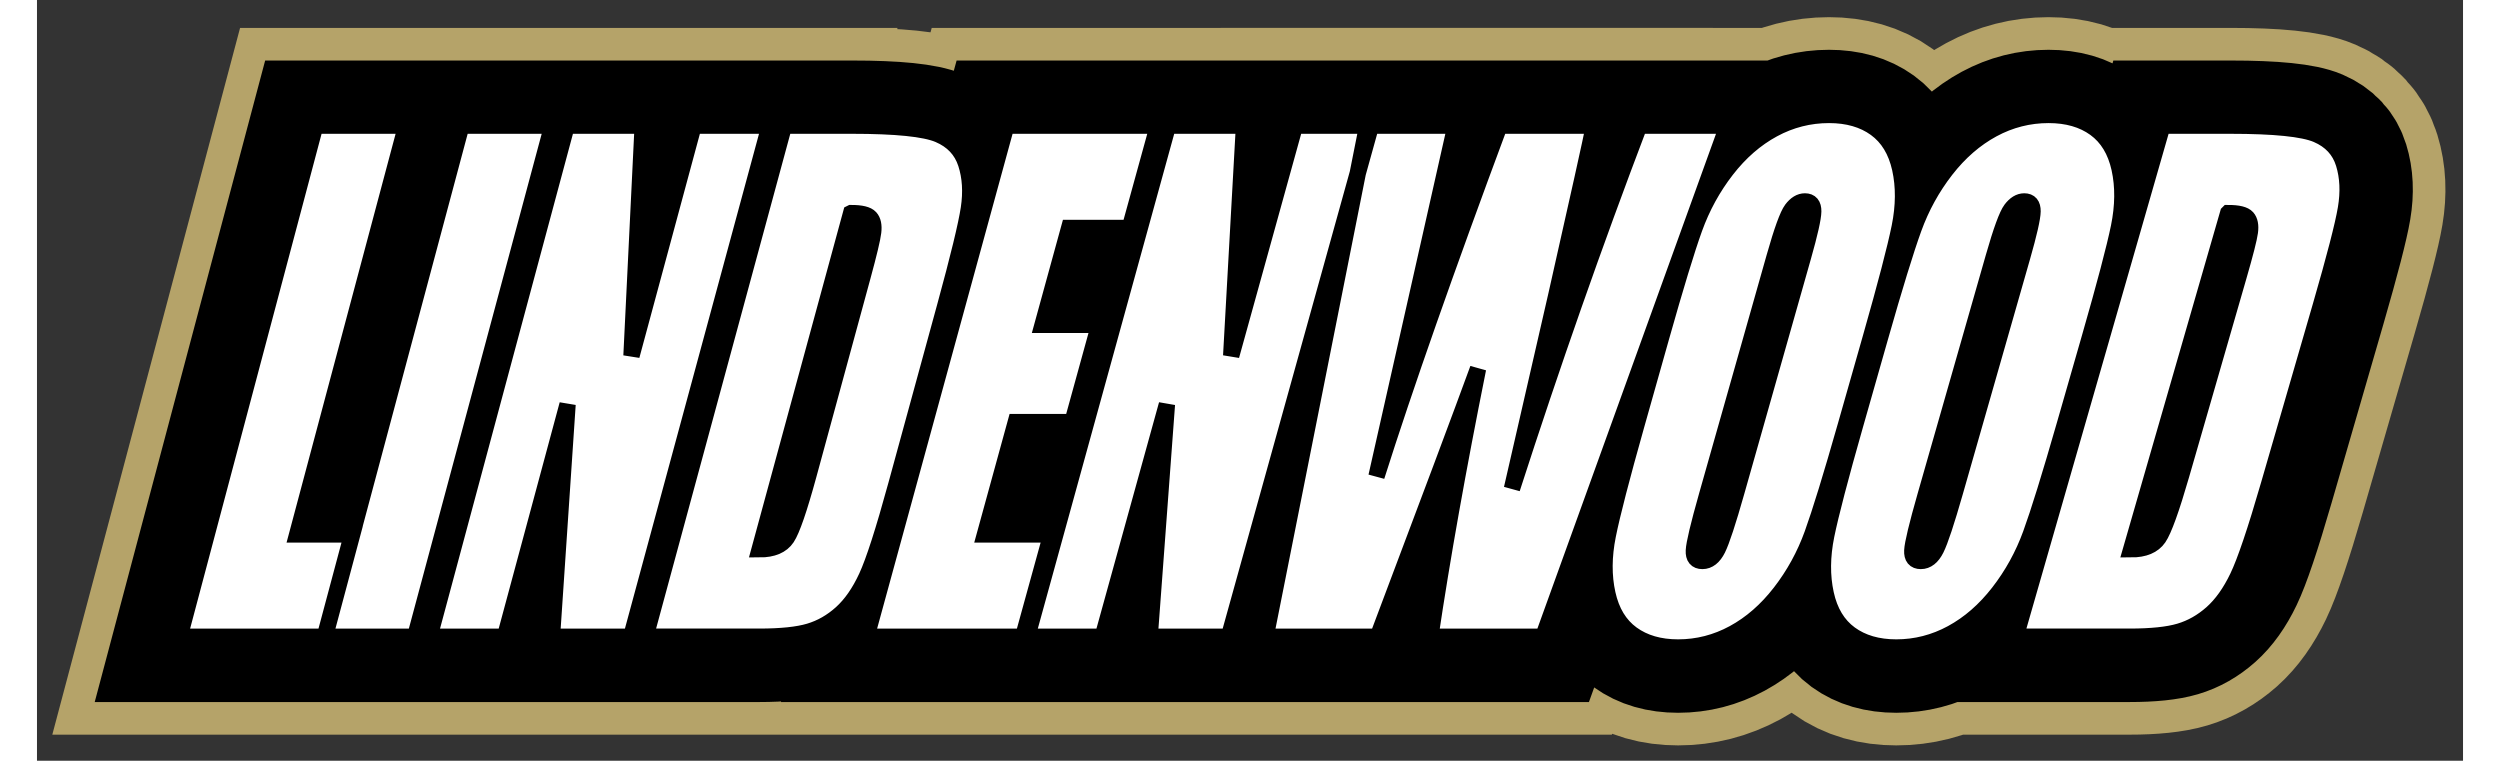
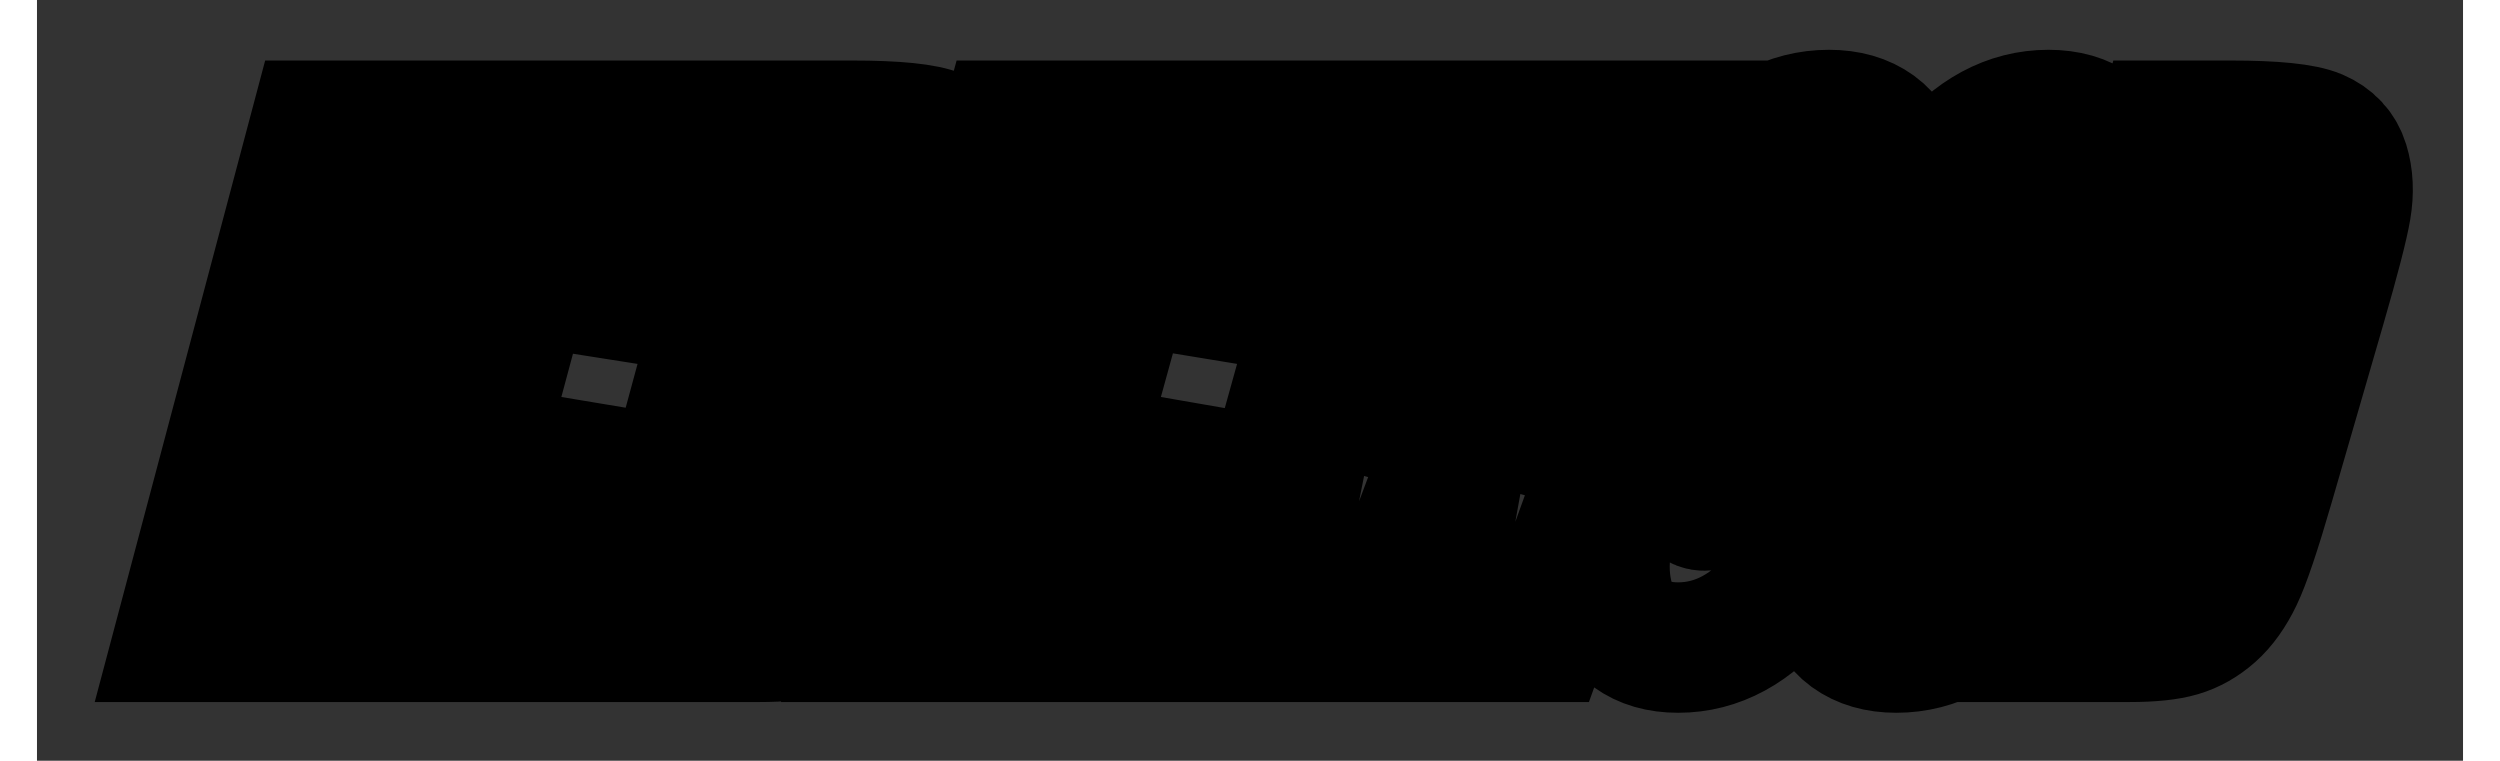
<svg xmlns="http://www.w3.org/2000/svg" width="296" height="90.072" viewBox="0 0 300 94.072">
  <rect x="0" y="0" width="300" height="94.072" fill="#333333" stroke="none" />
  <g transform="matrix(1.333 0 0 -1.333 -483.4 413.9)">
    <g transform="translate(.604 -.604)">
-       <path transform="matrix(.75 0 0 -.75 362.55 310.42)" d="m220.97 13.309c-2.44 0-4.743 0.587-6.908 1.756-2.167 1.172-4.094 2.852-5.789 5.039-1.693 2.185-3.017 4.599-3.967 7.24-0.95 2.643-2.321 7.14-4.113 13.492l-3.051 10.816c-1.835 6.508-3.016 11.065-3.537 13.668-0.521 2.603-0.537 5.008-0.045 7.223 0.49 2.212 1.492 3.872 3.012 4.979 1.519 1.104 3.43 1.658 5.731 1.658 2.424 0 4.713-0.587 6.869-1.756 2.156-1.172 4.078-2.852 5.773-5.039 1.693-2.187 3.018-4.599 3.973-7.24 0.957-2.643 2.338-7.14 4.146-13.492l3.08-10.816c1.851-6.508 3.04-11.063 3.568-13.668 0.528-2.603 0.545-5.008 0.055-7.223-0.492-2.21-1.503-3.872-3.031-4.979-1.528-1.104-3.452-1.658-5.766-1.658zm27.152 0c-2.438 0-4.741 0.587-6.91 1.756-2.167 1.172-4.103 2.852-5.803 5.039-1.7 2.185-3.027 4.599-3.984 7.24-0.957 2.643-2.338 7.14-4.148 13.492l-3.078 10.816c-1.853 6.508-3.044 11.065-3.574 13.668-0.528 2.603-0.548 5.008-0.062 7.223 0.483 2.212 1.485 3.872 3 4.979 1.517 1.104 3.424 1.658 5.725 1.658 2.424 0 4.715-0.587 6.875-1.756 2.158-1.172 4.085-2.852 5.785-5.039 1.7-2.187 3.033-4.599 3.994-7.24 0.962-2.643 2.356-7.14 4.18-13.492l3.107-10.816c1.869-6.508 3.068-11.063 3.603-13.668 0.535-2.603 0.558-5.008 0.072-7.223-0.488-2.21-1.492-3.872-3.018-4.979-1.526-1.104-3.448-1.658-5.764-1.658zm-214.38 1.328-16.795 63.215h29.139l16.971-63.215h-11.244l-13.52 50.564h-6.795l13.488-50.564zm31.092 0-16.979 63.215h9.344l7.744-28.736-1.93 28.736h9.797l17.131-63.215h-9.402l-7.688 28.465 1.385-28.465zm26.885 0-17.141 63.215h14.096c2.673 0 4.733-0.214 6.178-0.643 1.445-0.429 2.764-1.187 3.963-2.266 1.199-1.081 2.242-2.578 3.127-4.492 0.887-1.912 2.107-5.706 3.66-11.381l6.057-22.137c1.639-5.989 2.615-10.004 2.924-12.049 0.309-2.043 0.194-3.898-0.346-5.564-0.542-1.666-1.669-2.861-3.385-3.59-1.713-0.729-5.288-1.094-10.719-1.094zm27.5 0-17.307 63.215h19.381l3.484-12.65h-8.211l3.818-13.9h7l3.314-12.027h-7.006l3.293-11.986h7.496l3.486-12.65zm19.994 0-17.428 63.215h9.346l7.945-28.736-2.133 28.736h9.797l15.947-57.348-11.404 57.348h13.873c6.332-16.79 10.47-27.837 12.404-33.148-2.49 12.386-4.46 23.437-5.904 33.148h13.955l22.818-63.215h-10.924c-5.567 14.632-10.817 29.6-15.752 44.904l5.518-24.053c2.722-12.054 4.263-19.003 4.627-20.852h-11.678c-6.655 17.885-11.726 32.345-15.223 43.379l4.811-21.322 4.969-22.057h-19.861l-7.889 28.465 1.588-28.465zm123 0-18.166 63.215h14.098c2.673 0 4.736-0.214 6.188-0.643 1.452-0.429 2.783-1.187 4-2.266 1.214-1.081 2.283-2.578 3.199-4.492 0.919-1.912 2.2-5.706 3.844-11.381l6.418-22.137c1.734-5.989 2.774-10.004 3.115-12.049 0.345-2.043 0.259-3.898-0.256-5.564-0.515-1.666-1.622-2.861-3.324-3.59-1.704-0.729-5.272-1.094-10.703-1.094zm-44.221 9.371c0.693 0 1.037 0.409 1.027 1.228-0.011 0.822-0.433 2.702-1.266 5.641l-8.24 29.053c-1.056 3.725-1.83 6.078-2.322 7.066-0.494 0.991-1.12 1.484-1.883 1.484-0.743 0-1.095-0.429-1.057-1.289 0.041-0.858 0.581-3.122 1.619-6.795l8.361-29.52c0.921-3.253 1.632-5.209 2.133-5.875 0.497-0.661 1.04-0.994 1.627-0.994zm27.129 0c0.693 0 1.034 0.409 1.023 1.228-0.013 0.822-0.441 2.702-1.283 5.641l-8.311 29.053c-1.065 3.725-1.847 6.078-2.342 7.066-0.497 0.991-1.126 1.484-1.887 1.484-0.743 0-1.095-0.429-1.055-1.289 0.043-0.858 0.587-3.122 1.637-6.795l8.438-29.52c0.93-3.253 1.647-5.209 2.148-5.875 0.501-0.661 1.044-0.994 1.631-0.994zm-145.1 1.443c1.228 0 2.012 0.191 2.356 0.568 0.341 0.377 0.462 0.97 0.367 1.775-0.095 0.808-0.533 2.641-1.314 5.506l-6.691 24.561c-1.151 4.217-2.042 6.802-2.674 7.752-0.63 0.95-1.752 1.424-3.363 1.424zm170.32 0c1.226 0 2.005 0.191 2.342 0.568 0.334 0.377 0.45 0.97 0.342 1.775-0.108 0.808-0.576 2.641-1.404 5.506l-7.09 24.561c-1.219 4.217-2.151 6.802-2.797 7.752-0.646 0.95-1.777 1.424-3.389 1.424z" fill="none" stroke="#b5a369" stroke-width="24.201" />
-       <path transform="matrix(.75 0 0 -.75 362.55 310.42)" d="m220.97 13.309c-2.44 0-4.743 0.587-6.908 1.756-2.167 1.172-4.094 2.852-5.789 5.039-1.693 2.185-3.017 4.599-3.967 7.24-0.95 2.643-2.321 7.14-4.113 13.492l-3.051 10.816c-1.835 6.508-3.016 11.065-3.537 13.668-0.521 2.603-0.537 5.008-0.045 7.223 0.49 2.212 1.492 3.872 3.012 4.979 1.519 1.104 3.43 1.658 5.731 1.658 2.424 0 4.713-0.587 6.869-1.756 2.156-1.172 4.08-2.852 5.773-5.039 1.693-2.185 3.018-4.599 3.973-7.24 0.957-2.643 2.338-7.14 4.146-13.492l3.08-10.816c1.851-6.508 3.04-11.063 3.568-13.668 0.528-2.603 0.545-5.008 0.055-7.223-0.492-2.21-1.503-3.872-3.031-4.979-1.528-1.104-3.452-1.658-5.766-1.658zm27.152 0c-2.438 0-4.741 0.587-6.91 1.756-2.167 1.172-4.103 2.852-5.803 5.039-1.7 2.185-3.027 4.599-3.984 7.24-0.957 2.643-2.338 7.14-4.148 13.492l-3.078 10.816c-1.853 6.508-3.044 11.065-3.574 13.668-0.528 2.603-0.548 5.008-0.062 7.223 0.483 2.212 1.485 3.872 3 4.979 1.517 1.104 3.424 1.658 5.725 1.658 2.424 0 4.715-0.587 6.875-1.756 2.158-1.172 4.085-2.852 5.785-5.039 1.7-2.185 3.033-4.599 3.994-7.24 0.962-2.643 2.356-7.14 4.18-13.492l3.107-10.816c1.869-6.508 3.068-11.063 3.603-13.668 0.535-2.603 0.558-5.008 0.072-7.223-0.488-2.21-1.492-3.872-3.018-4.979-1.526-1.104-3.448-1.658-5.764-1.658zm-214.38 1.328-16.795 63.215h29.139l16.971-63.215h-11.244l-13.52 50.564h-6.795l13.488-50.564zm31.092 0-16.979 63.215h9.344l7.744-28.736-1.93 28.736h9.797l17.131-63.215h-9.402l-7.688 28.463 1.385-28.463zm26.885 0-17.141 63.215h14.096c2.673 0 4.733-0.214 6.178-0.643 1.445-0.429 2.764-1.186 3.963-2.268 1.199-1.079 2.242-2.574 3.127-4.488 0.887-1.912 2.107-5.708 3.66-11.383l6.057-22.137c1.639-5.989 2.615-10.002 2.924-12.047 0.309-2.043 0.194-3.898-0.346-5.564-0.542-1.666-1.669-2.863-3.383-3.592-1.716-0.729-5.29-1.094-10.721-1.094zm27.5 0-17.307 63.215h19.379l3.486-12.65h-8.211l3.818-13.9h7l3.314-12.027h-7.008l3.295-11.986h7.496l3.484-12.65zm19.994 0-17.428 63.215h9.346l7.945-28.736-2.133 28.736h9.797l15.947-57.348-11.404 57.348h13.873c6.332-16.79 10.47-27.837 12.404-33.148-2.49 12.386-4.46 23.437-5.904 33.148h13.955l22.818-63.215h-10.924c-5.567 14.634-10.817 29.6-15.752 44.904l5.518-24.053c2.722-12.054 4.263-19.003 4.627-20.852h-11.678c-6.655 17.883-11.726 32.347-15.223 43.381l4.811-21.324 4.969-22.057h-19.861l-7.889 28.463 1.588-28.463zm123 0-18.166 63.215h14.098c2.673 0 4.736-0.214 6.188-0.643 1.452-0.429 2.783-1.186 4-2.268 1.214-1.079 2.283-2.574 3.199-4.488 0.919-1.912 2.2-5.708 3.844-11.383l6.418-22.137c1.734-5.989 2.774-10.002 3.115-12.047 0.345-2.043 0.259-3.898-0.256-5.564-0.515-1.666-1.622-2.863-3.324-3.592-1.704-0.729-5.272-1.094-10.703-1.094zm-44.221 9.371c0.693 0 1.037 0.409 1.027 1.228-0.011 0.822-0.433 2.701-1.266 5.643l-8.24 29.051c-1.056 3.725-1.83 6.078-2.322 7.066-0.494 0.991-1.12 1.484-1.883 1.484-0.743 0-1.095-0.429-1.057-1.289 0.041-0.858 0.581-3.122 1.619-6.795l8.361-29.518c0.921-3.255 1.632-5.211 2.133-5.877 0.497-0.661 1.04-0.994 1.627-0.994zm27.129 0c0.693 0 1.034 0.409 1.023 1.228-0.013 0.822-0.441 2.701-1.283 5.643l-8.311 29.051c-1.065 3.725-1.847 6.078-2.342 7.066-0.497 0.991-1.126 1.484-1.887 1.484-0.743 0-1.095-0.429-1.055-1.289 0.043-0.858 0.587-3.122 1.637-6.795l8.438-29.518c0.93-3.255 1.647-5.211 2.148-5.877 0.501-0.661 1.044-0.994 1.631-0.994zm-145.1 1.445c1.228 0 2.012 0.189 2.356 0.566 0.341 0.377 0.462 0.97 0.367 1.775-0.095 0.808-0.533 2.641-1.314 5.506l-6.691 24.561c-1.151 4.217-2.042 6.802-2.674 7.752-0.63 0.948-1.752 1.424-3.363 1.424zm170.32 0c1.226 0 2.005 0.189 2.342 0.566 0.334 0.377 0.45 0.97 0.342 1.775-0.108 0.808-0.576 2.641-1.404 5.506l-7.09 24.561c-1.219 4.217-2.151 6.802-2.797 7.752-0.646 0.948-1.777 1.424-3.389 1.424z" fill="none" stroke="#000" stroke-width="16.133" />
-       <path d="m559.21 299.45h6.31c4.073 0 6.748-0.273 8.025-0.819 1.278-0.549 2.11-1.446 2.495-2.695 0.386-1.249 0.449-2.641 0.191-4.173-0.256-1.532-1.036-4.544-2.336-9.034l-4.813-16.603c-1.232-4.256-2.194-7.102-2.883-8.536-0.687-1.437-1.488-2.558-2.399-3.369-0.913-0.809-1.911-1.376-3.002-1.698-1.089-0.322-2.634-0.482-4.639-0.482h-10.573zm6.095-8.111-8.997-31.188c1.209 0 2.055 0.356 2.541 1.068 0.484 0.713 1.183 2.651 2.098 5.814l5.318 18.42c0.621 2.148 0.972 3.523 1.053 4.129 0.081 0.604-5e-3 1.048-0.256 1.331-0.252 0.284-0.838 0.427-1.757 0.427zm-15.162-19.65c-1.368-4.764-2.414-8.137-3.137-10.119-0.721-1.981-1.72-3.792-2.993-5.431-1.275-1.641-2.721-2.9-4.341-3.779-1.619-0.877-3.337-1.319-5.155-1.319-1.725 0-3.156 0.416-4.293 1.246-1.136 0.83-1.888 2.074-2.25 3.733-0.364 1.661-0.349 3.466 0.047 5.418 0.398 1.952 1.29 5.369 2.68 10.251l2.309 8.111c1.356 4.762 2.394 8.135 3.112 10.117s1.713 3.792 2.988 5.433 2.726 2.898 4.351 3.777c1.627 0.879 3.356 1.317 5.184 1.317 1.737 0 3.178-0.415 4.322-1.244 1.143-0.83 1.898-2.074 2.264-3.733 0.364-1.659 0.345-3.466-0.054-5.418-0.401-1.954-1.302-5.369-2.704-10.249zm-3.946 15.579c0.631 2.206 0.951 3.616 0.962 4.232 8e-3 0.615-0.247 0.921-0.767 0.921-0.44 0-0.848-0.249-1.224-0.747-0.376-0.498-0.913-1.967-1.61-4.407l-6.328-22.139c-0.787-2.753-1.195-4.451-1.227-5.096-0.03-0.643 0.234-0.965 0.791-0.965 0.571 0 1.043 0.369 1.414 1.111 0.372 0.742 0.958 2.509 1.757 5.303zm-16.346-15.579c-1.356-4.764-2.394-8.137-3.11-10.119-0.716-1.981-1.71-3.792-2.98-5.431-1.27-1.641-2.714-2.9-4.331-3.779-1.617-0.877-3.333-1.319-5.152-1.319-1.727 0-3.157 0.416-4.297 1.246s-1.893 2.074-2.26 3.733c-0.369 1.661-0.357 3.466 0.034 5.418 0.391 1.952 1.275 5.369 2.653 10.251l2.289 8.111c1.344 4.762 2.372 8.135 3.085 10.117 0.713 1.982 1.705 3.792 2.975 5.433 1.271 1.641 2.717 2.898 4.341 3.777 1.625 0.879 3.352 1.317 5.182 1.317 1.735 0 3.178-0.415 4.324-1.244 1.146-0.83 1.903-2.074 2.274-3.733 0.367-1.659 0.354-3.466-0.041-5.418-0.396-1.954-1.288-5.369-2.677-10.249zm-3.987 15.579c0.626 2.206 0.943 3.616 0.951 4.232 7e-3 0.615-0.251 0.921-0.77 0.921-0.44 0-0.848-0.249-1.222-0.747-0.374-0.498-0.907-1.967-1.598-4.407l-6.271-22.139c-0.779-2.753-1.183-4.451-1.214-5.096-0.03-0.643 0.235-0.965 0.792-0.965 0.572 0 1.041 0.369 1.412 1.111 0.369 0.742 0.95 2.509 1.742 5.303zm-6.993 12.182-17.115-47.411h-10.466c1.083 7.283 2.56 15.571 4.429 24.862-1.453-3.984-4.554-12.271-9.303-24.862h-10.405l9.428 47.411h8.192l-3.726-16.542-3.608-15.994c2.623 8.277 6.427 19.122 11.418 32.536h8.758c-0.273-1.387-1.429-6.599-3.471-15.638l-4.138-18.039c3.701 11.477 7.639 22.701 11.814 33.677zm-33.083 0-13.183-47.411h-7.348l1.6 21.552-5.961-21.552h-7.007l13.07 47.411h7.051l-1.19-21.347 5.917 21.347zm-33.825 0h14.062l-2.614-9.488h-5.622l-2.47-8.99h5.255l-2.485-9.02h-5.25l-2.865-10.426h6.159l-2.616-9.488h-14.534zm-20.624 0h6.31c4.073 0 6.753-0.273 8.038-0.819 1.287-0.549 2.133-1.446 2.539-2.695 0.405-1.249 0.491-2.641 0.259-4.173-0.232-1.532-0.963-4.544-2.192-9.034l-4.542-16.603c-1.165-4.256-2.081-7.102-2.746-8.536-0.665-1.437-1.446-2.558-2.345-3.369-0.899-0.809-1.889-1.376-2.973-1.698s-2.627-0.482-4.632-0.482h-10.573zm6.225-8.111-8.49-31.188c1.209 0 2.05 0.356 2.523 1.068 0.474 0.713 1.141 2.651 2.005 5.814l5.02 18.42c0.586 2.148 0.914 3.523 0.985 4.129 0.073 0.604-0.02 1.048-0.278 1.331-0.256 0.284-0.843 0.427-1.764 0.427zm-7.559 8.111-12.848-47.411h-7.348l1.448 21.552-5.809-21.552h-7.007l12.735 47.411h7.051l-1.04-21.347 5.766 21.347zm-20.163 0-12.728-47.411h-8.382l12.677 47.411zm-13.553 0-10.116-37.923h5.103l-2.536-9.488h-13.48l12.596 47.411z" fill="#fff" stroke="#000" stroke-width="1.512" />
+       <path transform="matrix(.75 0 0 -.75 362.55 310.42)" d="m220.97 13.309c-2.44 0-4.743 0.587-6.908 1.756-2.167 1.172-4.094 2.852-5.789 5.039-1.693 2.185-3.017 4.599-3.967 7.24-0.95 2.643-2.321 7.14-4.113 13.492l-3.051 10.816c-1.835 6.508-3.016 11.065-3.537 13.668-0.521 2.603-0.537 5.008-0.045 7.223 0.49 2.212 1.492 3.872 3.012 4.979 1.519 1.104 3.43 1.658 5.731 1.658 2.424 0 4.713-0.587 6.869-1.756 2.156-1.172 4.08-2.852 5.773-5.039 1.693-2.185 3.018-4.599 3.973-7.24 0.957-2.643 2.338-7.14 4.146-13.492l3.08-10.816c1.851-6.508 3.04-11.063 3.568-13.668 0.528-2.603 0.545-5.008 0.055-7.223-0.492-2.21-1.503-3.872-3.031-4.979-1.528-1.104-3.452-1.658-5.766-1.658zm27.152 0c-2.438 0-4.741 0.587-6.91 1.756-2.167 1.172-4.103 2.852-5.803 5.039-1.7 2.185-3.027 4.599-3.984 7.24-0.957 2.643-2.338 7.14-4.148 13.492l-3.078 10.816c-1.853 6.508-3.044 11.065-3.574 13.668-0.528 2.603-0.548 5.008-0.062 7.223 0.483 2.212 1.485 3.872 3 4.979 1.517 1.104 3.424 1.658 5.725 1.658 2.424 0 4.715-0.587 6.875-1.756 2.158-1.172 4.085-2.852 5.785-5.039 1.7-2.185 3.033-4.599 3.994-7.24 0.962-2.643 2.356-7.14 4.18-13.492l3.107-10.816c1.869-6.508 3.068-11.063 3.603-13.668 0.535-2.603 0.558-5.008 0.072-7.223-0.488-2.21-1.492-3.872-3.018-4.979-1.526-1.104-3.448-1.658-5.764-1.658zm-214.38 1.328-16.795 63.215h29.139l16.971-63.215h-11.244l-13.52 50.564h-6.795l13.488-50.564zm31.092 0-16.979 63.215h9.344l7.744-28.736-1.93 28.736h9.797l17.131-63.215h-9.402l-7.688 28.463 1.385-28.463zm26.885 0-17.141 63.215h14.096c2.673 0 4.733-0.214 6.178-0.643 1.445-0.429 2.764-1.186 3.963-2.268 1.199-1.079 2.242-2.574 3.127-4.488 0.887-1.912 2.107-5.708 3.66-11.383l6.057-22.137c1.639-5.989 2.615-10.002 2.924-12.047 0.309-2.043 0.194-3.898-0.346-5.564-0.542-1.666-1.669-2.863-3.383-3.592-1.716-0.729-5.29-1.094-10.721-1.094zm27.5 0-17.307 63.215h19.379l3.486-12.65h-8.211l3.818-13.9h7l3.314-12.027h-7.008l3.295-11.986h7.496l3.484-12.65zm19.994 0-17.428 63.215h9.346l7.945-28.736-2.133 28.736h9.797l15.947-57.348-11.404 57.348h13.873c6.332-16.79 10.47-27.837 12.404-33.148-2.49 12.386-4.46 23.437-5.904 33.148h13.955l22.818-63.215h-10.924c-5.567 14.634-10.817 29.6-15.752 44.904l5.518-24.053c2.722-12.054 4.263-19.003 4.627-20.852h-11.678c-6.655 17.883-11.726 32.347-15.223 43.381l4.811-21.324 4.969-22.057h-19.861l-7.889 28.463 1.588-28.463zm123 0-18.166 63.215h14.098c2.673 0 4.736-0.214 6.188-0.643 1.452-0.429 2.783-1.186 4-2.268 1.214-1.079 2.283-2.574 3.199-4.488 0.919-1.912 2.2-5.708 3.844-11.383l6.418-22.137c1.734-5.989 2.774-10.002 3.115-12.047 0.345-2.043 0.259-3.898-0.256-5.564-0.515-1.666-1.622-2.863-3.324-3.592-1.704-0.729-5.272-1.094-10.703-1.094zm-44.221 9.371l-8.24 29.051c-1.056 3.725-1.83 6.078-2.322 7.066-0.494 0.991-1.12 1.484-1.883 1.484-0.743 0-1.095-0.429-1.057-1.289 0.041-0.858 0.581-3.122 1.619-6.795l8.361-29.518c0.921-3.255 1.632-5.211 2.133-5.877 0.497-0.661 1.04-0.994 1.627-0.994zm27.129 0c0.693 0 1.034 0.409 1.023 1.228-0.013 0.822-0.441 2.701-1.283 5.643l-8.311 29.051c-1.065 3.725-1.847 6.078-2.342 7.066-0.497 0.991-1.126 1.484-1.887 1.484-0.743 0-1.095-0.429-1.055-1.289 0.043-0.858 0.587-3.122 1.637-6.795l8.438-29.518c0.93-3.255 1.647-5.211 2.148-5.877 0.501-0.661 1.044-0.994 1.631-0.994zm-145.1 1.445c1.228 0 2.012 0.189 2.356 0.566 0.341 0.377 0.462 0.97 0.367 1.775-0.095 0.808-0.533 2.641-1.314 5.506l-6.691 24.561c-1.151 4.217-2.042 6.802-2.674 7.752-0.63 0.948-1.752 1.424-3.363 1.424zm170.32 0c1.226 0 2.005 0.189 2.342 0.566 0.334 0.377 0.45 0.97 0.342 1.775-0.108 0.808-0.576 2.641-1.404 5.506l-7.09 24.561c-1.219 4.217-2.151 6.802-2.797 7.752-0.646 0.948-1.777 1.424-3.389 1.424z" fill="none" stroke="#000" stroke-width="16.133" />
    </g>
  </g>
</svg>